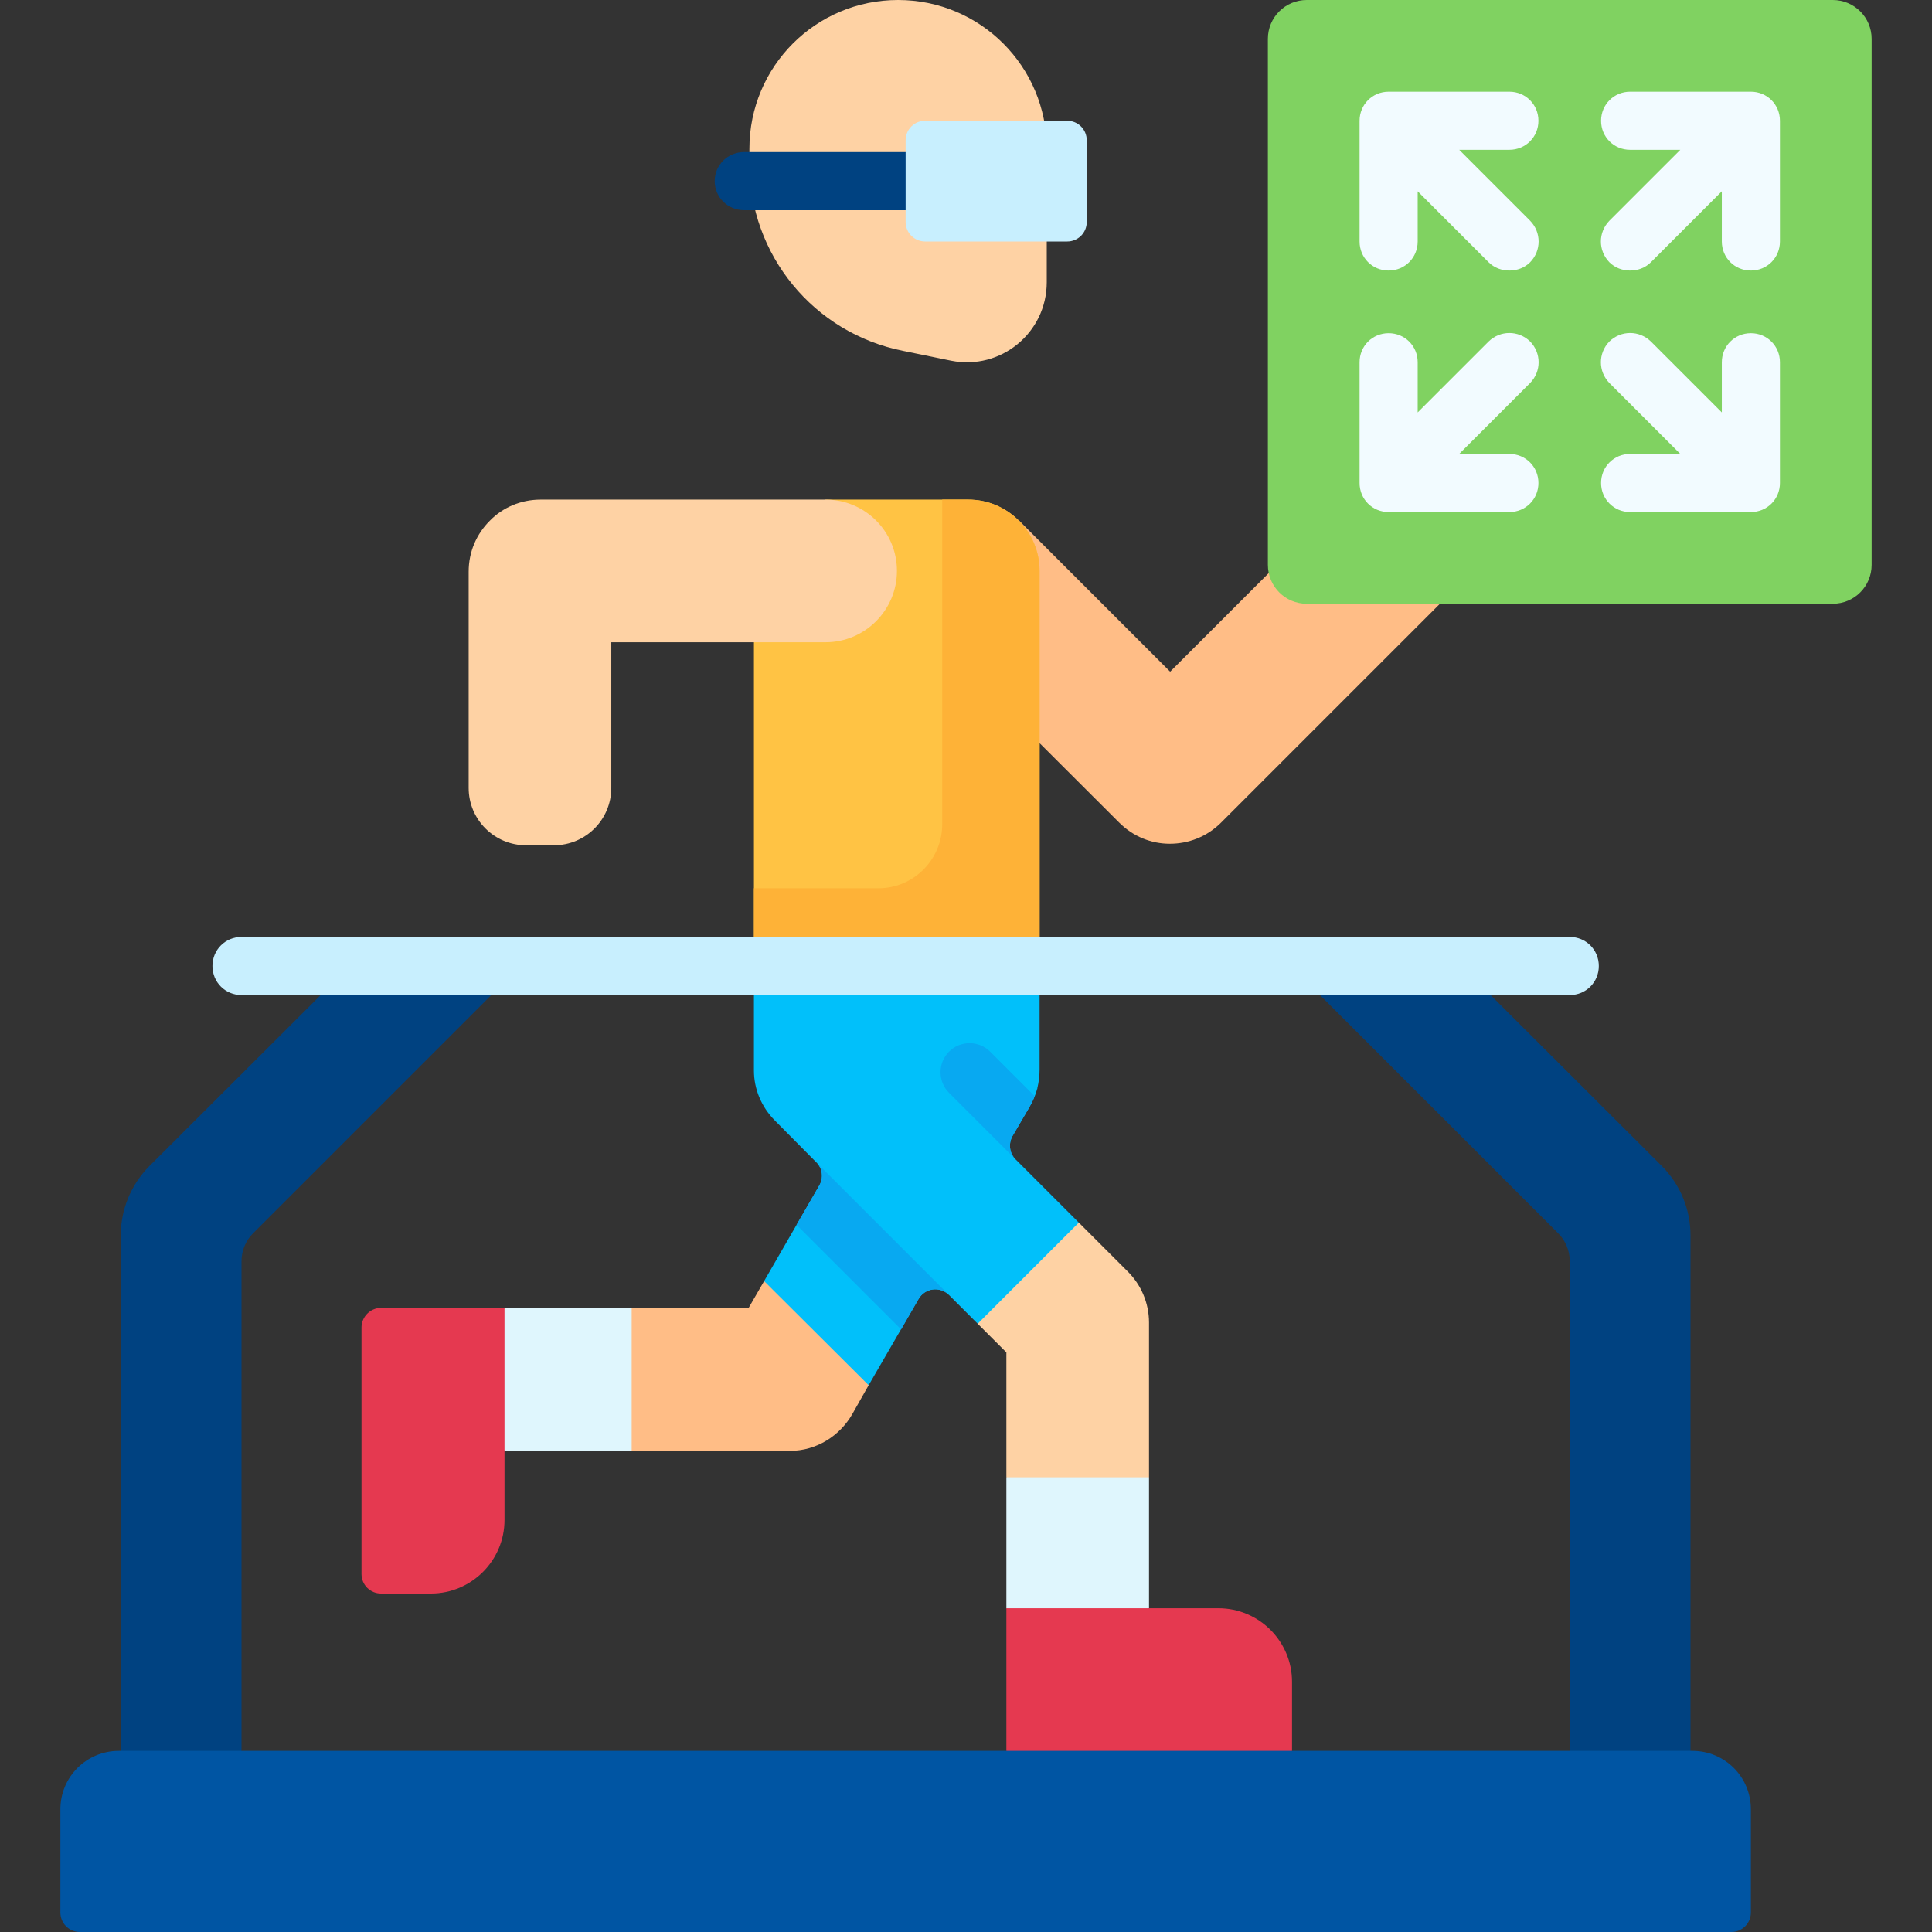
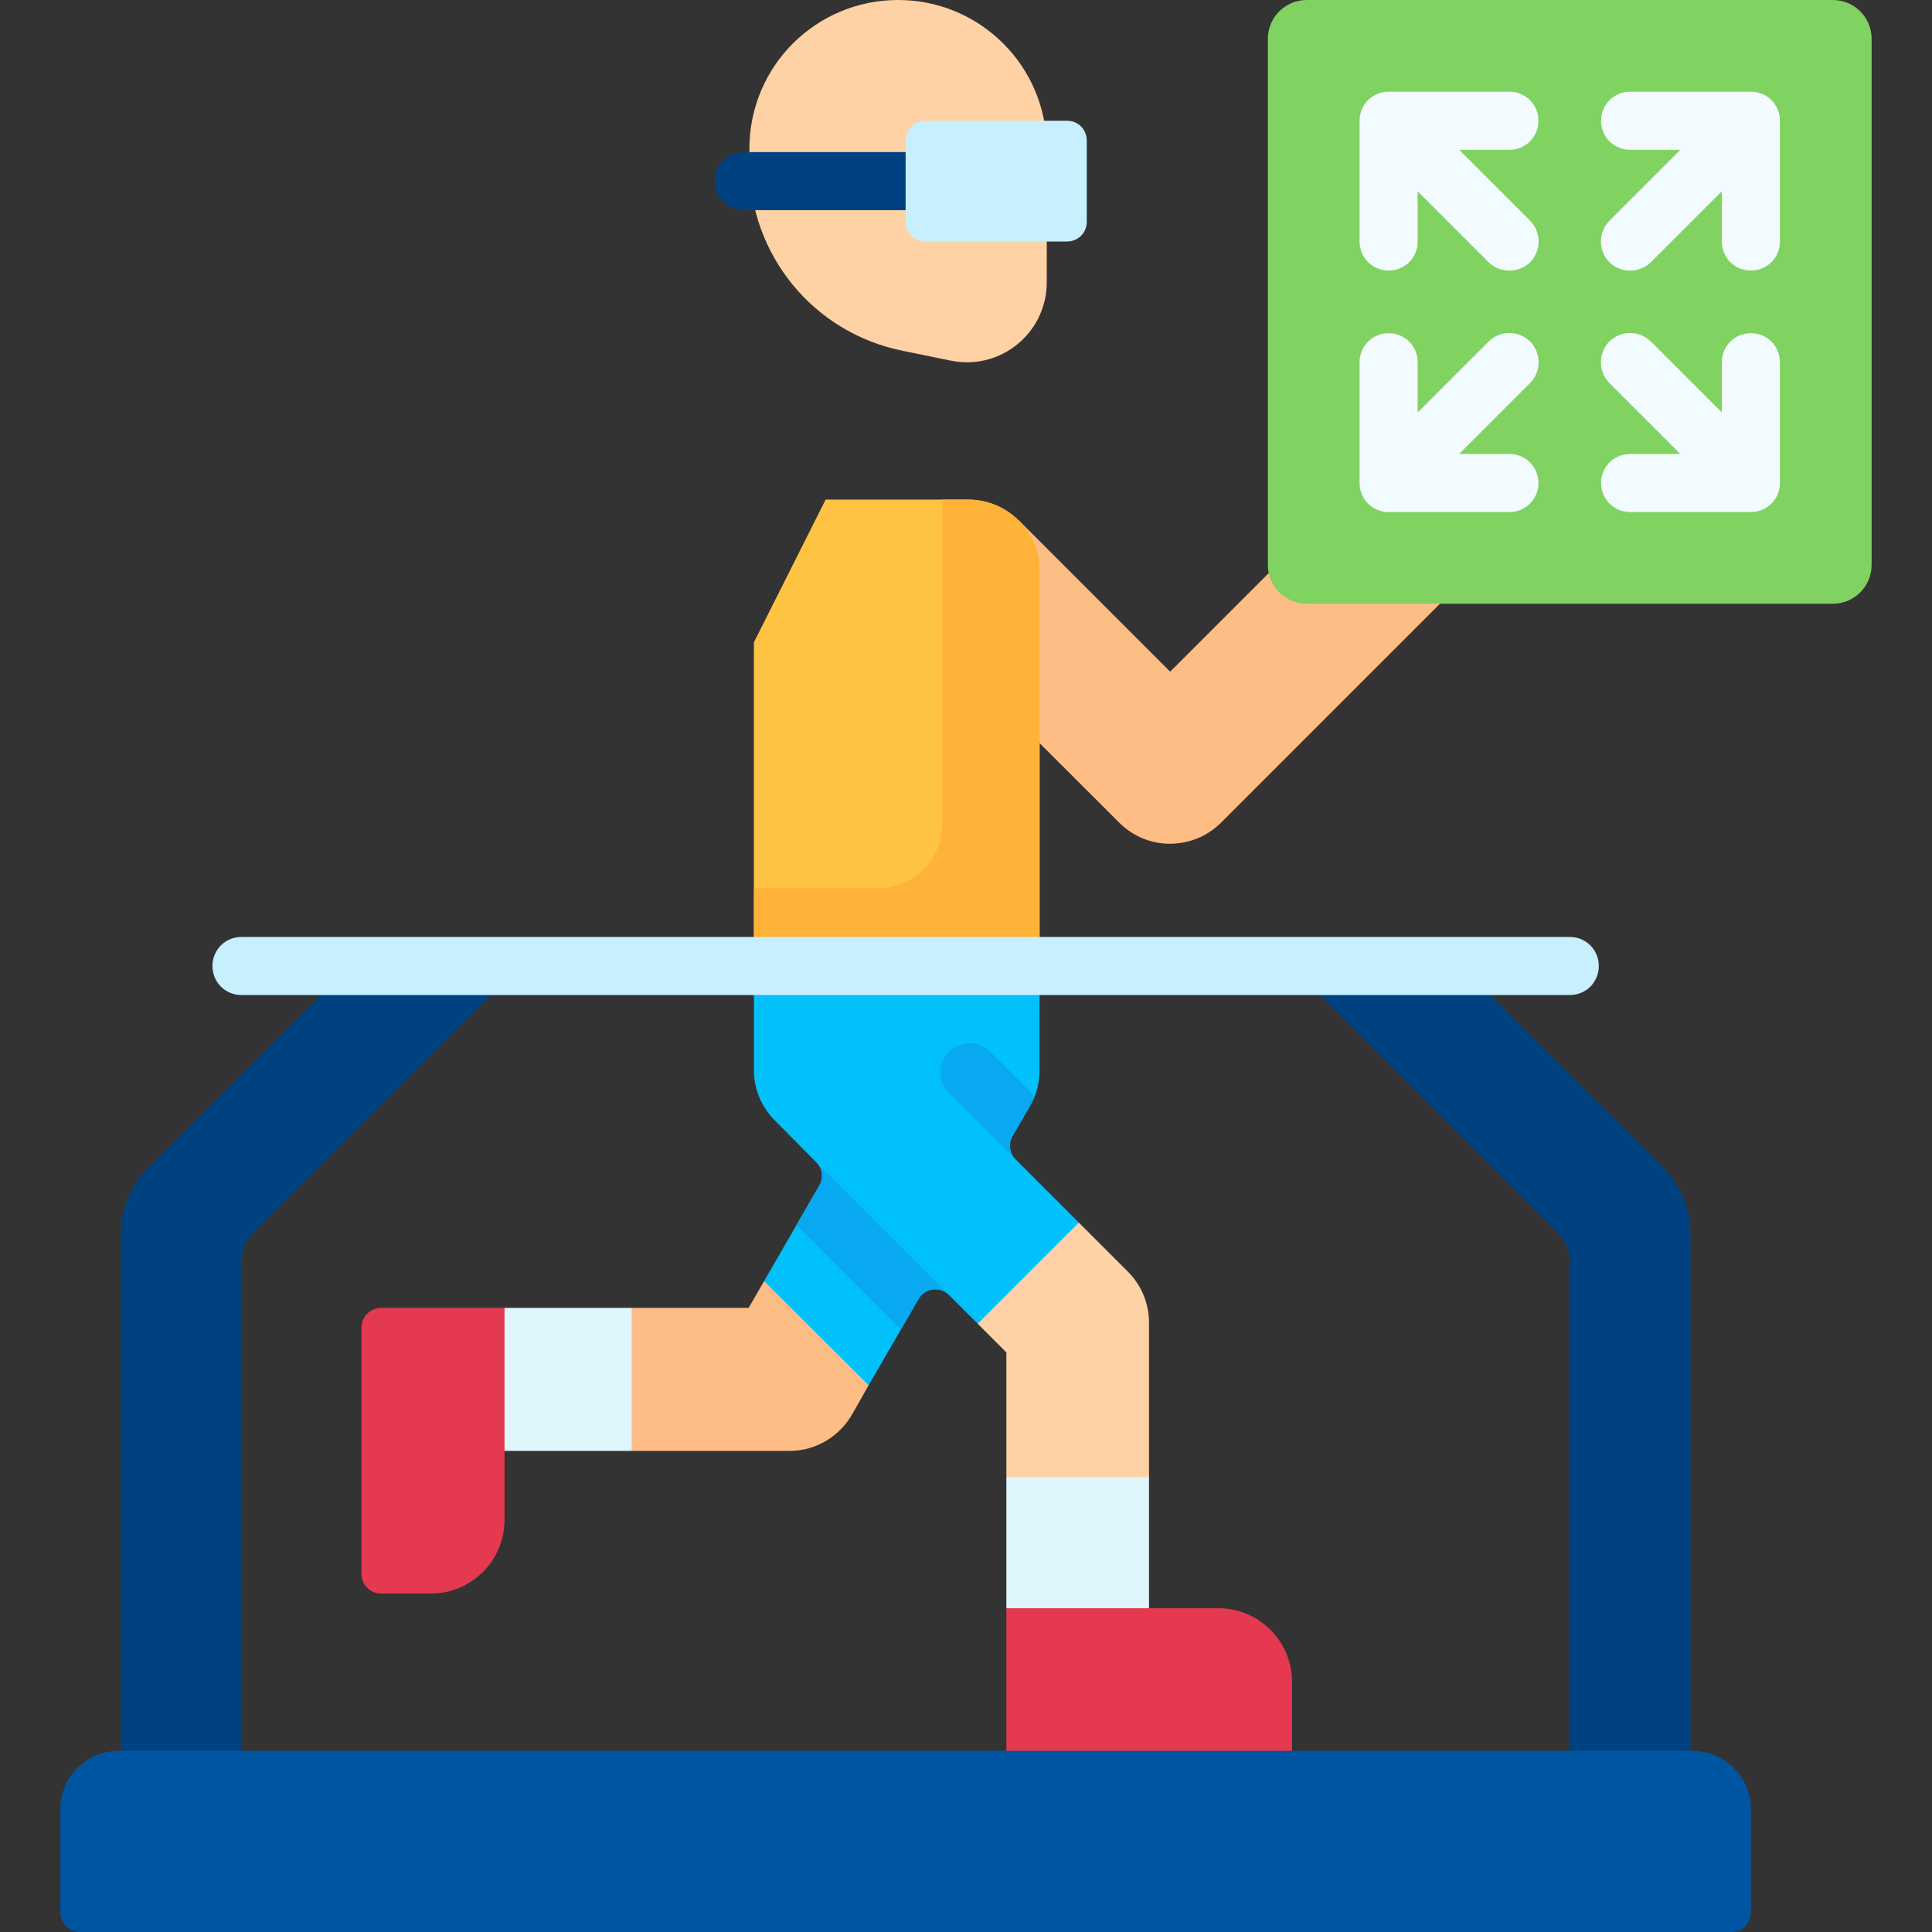
<svg xmlns="http://www.w3.org/2000/svg" version="1.2" viewBox="0 0 512 512" width="50" height="50">
  <rect x="0" y="0" width="512" height="512" fill="#333333" stroke="none" />
  <title>Fortification of Reality via App</title>
  <style>
		.s0 { fill: #004281 } 
		.s1 { fill: #0055a3 } 
		.s2 { fill: #fed2a4 } 
		.s3 { fill: #ffbd86 } 
		.s4 { fill: #dff6fd } 
		.s5 { fill: #01c0fa } 
		.s6 { fill: #e53950 } 
		.s7 { fill: #ffc344 } 
		.s8 { fill: #feb237 } 
		.s9 { fill: #80d261 } 
		.s10 { fill: #c8effe } 
		.s11 { fill: #f2fbff } 
		.s12 { fill: #08a9f1 } 
	</style>
  <g>
    <path class="s0" d="m342.1 256l70.9 70.9c1.9 1.9 3 4.6 3 7.3v129.8l16 16 16-16v-136.6c0-6.9-2.7-13.4-7.5-18.3l-53.2-53.1z" />
    <path class="s0" d="m137.9 256l-70.9 70.9c-1.9 1.9-3 4.6-3 7.3v129.8l-16 16-16-16v-136.6c0-6.9 2.7-13.4 7.5-18.3l53.2-53.1z" />
    <path class="s1" d="m448.5 464h-106.1l-38.4-16-37.3 16h-235.2c-8.6 0-15.5 6.9-15.5 15.5v27.3c0 2.9 2.3 5.2 5.2 5.2h437.6c2.9 0 5.2-2.3 5.2-5.2v-27.3c0-8.6-6.9-15.5-15.5-15.5z" />
    <path class="s2" d="m298.9 337q-0.1 0-0.1-0.1l-12.9-12.9-21.5 0.9-5.3 25.9 7.6 7.6v33.1l23.3 10.3 14.5-10.3v-41c0-5.2-2.1-10-5.6-13.5z" />
    <path class="s3" d="m198.4 346.6h-31l-14.5 15.9 14.5 22h41.9c7.1 0 13.3-4 16.6-9.8l4.3-7.6-6.2-31.1-21.5 3.5z" />
    <path class="s4" d="m133.7 384.5h33.7v-37.9h-33.7l-12.1 19z" />
    <path class="s4" d="m304.5 426.2v-34.7h-37.8v34.7l18.9 13.2z" />
    <path class="s5" d="m285.9 324l-16.7-16.7c-1.7-1.6-2-4.2-0.9-6.2l4.5-7.7q1.3-2.2 2-4.6 0-0.1 0-0.1 0-0.1 0.1-0.1 0-0.1 0-0.2 0 0 0 0 0.6-2.5 0.6-5v-27.4c0 0-35.4-16-35.6-16l-40.1 16v27.7c0 4.8 1.9 9.6 5.6 13.3l10.9 11c1.7 1.6 2 4.2 0.8 6.2l-14.6 25.3 27.7 27.6 13.2-22.8c1.7-3 5.7-3.5 8.1-1.1l7.6 7.6z" />
    <path class="s6" d="m95.8 417.1v-65.3c0-2.8 2.3-5.2 5.2-5.2h32.7v56.2c0 10.8-8.8 19.5-19.5 19.5h-13.2c-2.9 0-5.2-2.3-5.2-5.2z" />
    <path class="s3" d="m243.2 164.7l53.4 53.3c3.7 3.7 8.5 5.6 13.4 5.6 4.9 0 9.8-1.8 13.6-5.6l66.7-66.7-16-16c-5.9-5.9-15.6-5.9-21.5 0l-42.7 42.7-40.1-40.1z" />
    <path class="s7" d="m275.5 256h-75.7v-85.8l19-37.8h37.8c10.4 0 18.9 8.4 18.9 18.9z" />
    <path class="s8" d="m256.6 132.4h-6.9v86c0 9.4-7.6 17-16.9 17h-33v20.6h75.7v-104.7c0-10.5-8.5-18.9-18.9-18.9z" />
-     <path class="s2" d="m218.8 132.4h-75.5c-5.3 0-10.1 2.1-13.5 5.6-3.5 3.5-5.6 8.2-5.6 13.5v57.3c0 8.4 6.8 15.2 15.2 15.2h7.4c8.4 0 15.2-6.8 15.2-15.2v-38.6h56.8c10.4 0 18.9-8.5 18.9-18.9 0-10.5-8.5-18.9-18.9-18.9z" />
    <path class="s6" d="m342.4 464h-75.7v-37.8h56.2c10.7 0 19.5 8.7 19.5 19.5 0 0 0 18.3 0 18.3z" />
    <path class="s2" d="m252.1 95.6l-12.7-2.6c-23.8-4.7-40.8-25.5-40.8-49.7v-3.9c0-21.8 17.6-39.4 39.4-39.4 21.8 0 39.4 17.6 39.4 39.4v35.4c0 13.4-12.2 23.4-25.3 20.8z" />
    <path class="s9" d="m485.7 160h-139.4c-5.7 0-10.3-4.6-10.3-10.3v-139.4c0-5.7 4.6-10.3 10.3-10.3h139.4c5.7 0 10.3 4.6 10.3 10.3v139.4c0 5.7-4.6 10.3-10.3 10.3z" />
    <g>
      <g>
        <path class="s0" d="m245.2 55.7h-48c-4.3 0-7.8-3.4-7.8-7.7 0-4.3 3.5-7.7 7.8-7.7h48c4.2 0 7.7 3.4 7.7 7.7 0 4.3-3.5 7.7-7.7 7.7z" />
      </g>
    </g>
    <g>
      <g>
        <path class="s10" d="m416 263.7h-352c-4.3 0-7.7-3.4-7.7-7.7 0-4.3 3.4-7.7 7.7-7.7h352c4.3 0 7.7 3.4 7.7 7.7 0 4.3-3.4 7.7-7.7 7.7z" />
      </g>
    </g>
    <g>
      <g>
        <path class="s11" d="m405.5 90.5c-3.1-3-7.9-3-11 0l-18.8 18.8v-13.3c0-4.3-3.4-7.7-7.7-7.7-4.3 0-7.7 3.4-7.7 7.7v32c0 4.3 3.4 7.7 7.7 7.7h32c4.3 0 7.7-3.4 7.7-7.7 0-4.3-3.4-7.7-7.7-7.7h-13.3l18.8-18.8c3-3.1 3-7.9 0-11z" />
        <path class="s11" d="m464 88.3c-4.3 0-7.7 3.4-7.7 7.7v13.3l-18.8-18.8c-3.1-3-7.9-3-11 0-3 3.1-3 7.9 0 11l18.8 18.8h-13.3c-4.3 0-7.7 3.4-7.7 7.7 0 4.3 3.4 7.7 7.7 7.7h32c4.3 0 7.7-3.4 7.7-7.7v-32c0-4.3-3.4-7.7-7.7-7.7z" />
        <path class="s11" d="m386.7 39.7h13.3c4.3 0 7.7-3.4 7.7-7.7 0-4.3-3.4-7.7-7.7-7.7h-32c-4.3 0-7.7 3.4-7.7 7.7v32c0 4.3 3.4 7.7 7.7 7.7 4.3 0 7.7-3.4 7.7-7.7v-13.3l18.8 18.8c1.5 1.5 3.5 2.2 5.5 2.2 2 0 4-0.7 5.5-2.2 3-3.1 3-7.9 0-11z" />
        <path class="s11" d="m464 24.3h-32c-4.3 0-7.7 3.4-7.7 7.7 0 4.3 3.4 7.7 7.7 7.7h13.3l-18.8 18.8c-3 3.1-3 7.9 0 11 1.5 1.5 3.5 2.2 5.5 2.2 2 0 4-0.7 5.5-2.2l18.8-18.8v13.3c0 4.3 3.4 7.7 7.7 7.7 4.3 0 7.7-3.4 7.7-7.7v-32c0-4.3-3.4-7.7-7.7-7.7z" />
      </g>
    </g>
    <path class="s10" d="m282.8 64h-37.6c-2.9 0-5.2-2.3-5.2-5.2v-21.6c0-2.9 2.3-5.2 5.2-5.2h37.6c2.9 0 5.2 2.3 5.2 5.2v21.6c0 2.9-2.3 5.2-5.2 5.2z" />
    <g>
      <path class="s12" d="m259.1 350.8l-42.8-42.8c1.7 1.6 2 4.2 0.8 6.2l-6 10.4 27.7 27.7 4.6-8c1.7-3 5.7-3.5 8.1-1.1z" />
      <path class="s12" d="m272.8 293.4q0.8-1.4 1.4-2.9l-11.8-11.8c-3-3-7.9-3-10.9 0-3 3-3 7.9 0 10.9l17.7 17.7c-1.7-1.6-2-4.2-0.9-6.2z" />
    </g>
  </g>
  <g>
	</g>
  <g>
	</g>
  <g>
	</g>
  <g>
	</g>
  <g>
	</g>
  <g>
	</g>
  <g>
	</g>
  <g>
	</g>
  <g>
	</g>
  <g>
	</g>
  <g>
	</g>
  <g>
	</g>
  <g>
	</g>
  <g>
	</g>
  <g>
	</g>
</svg>